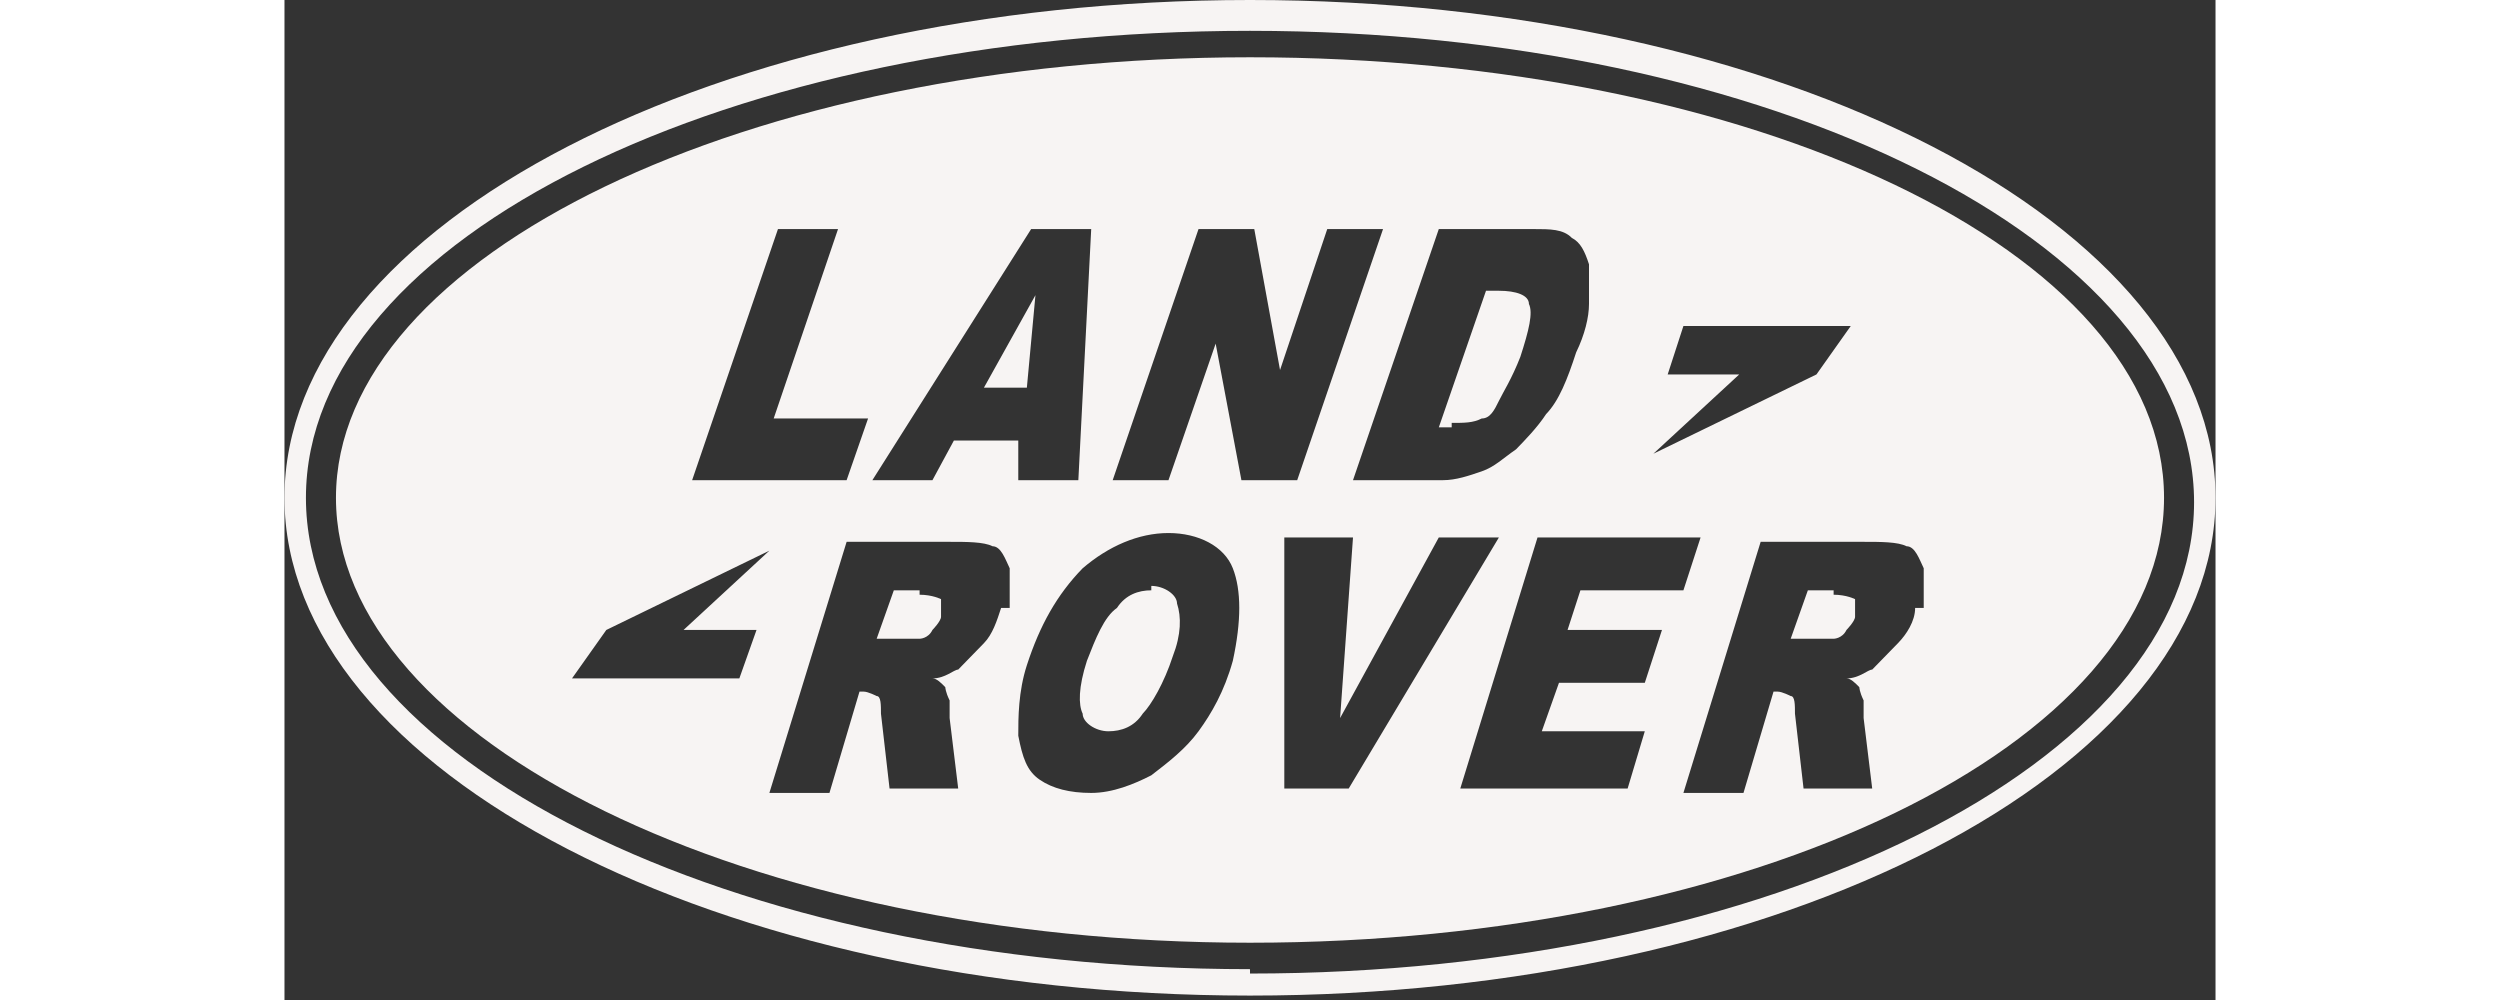
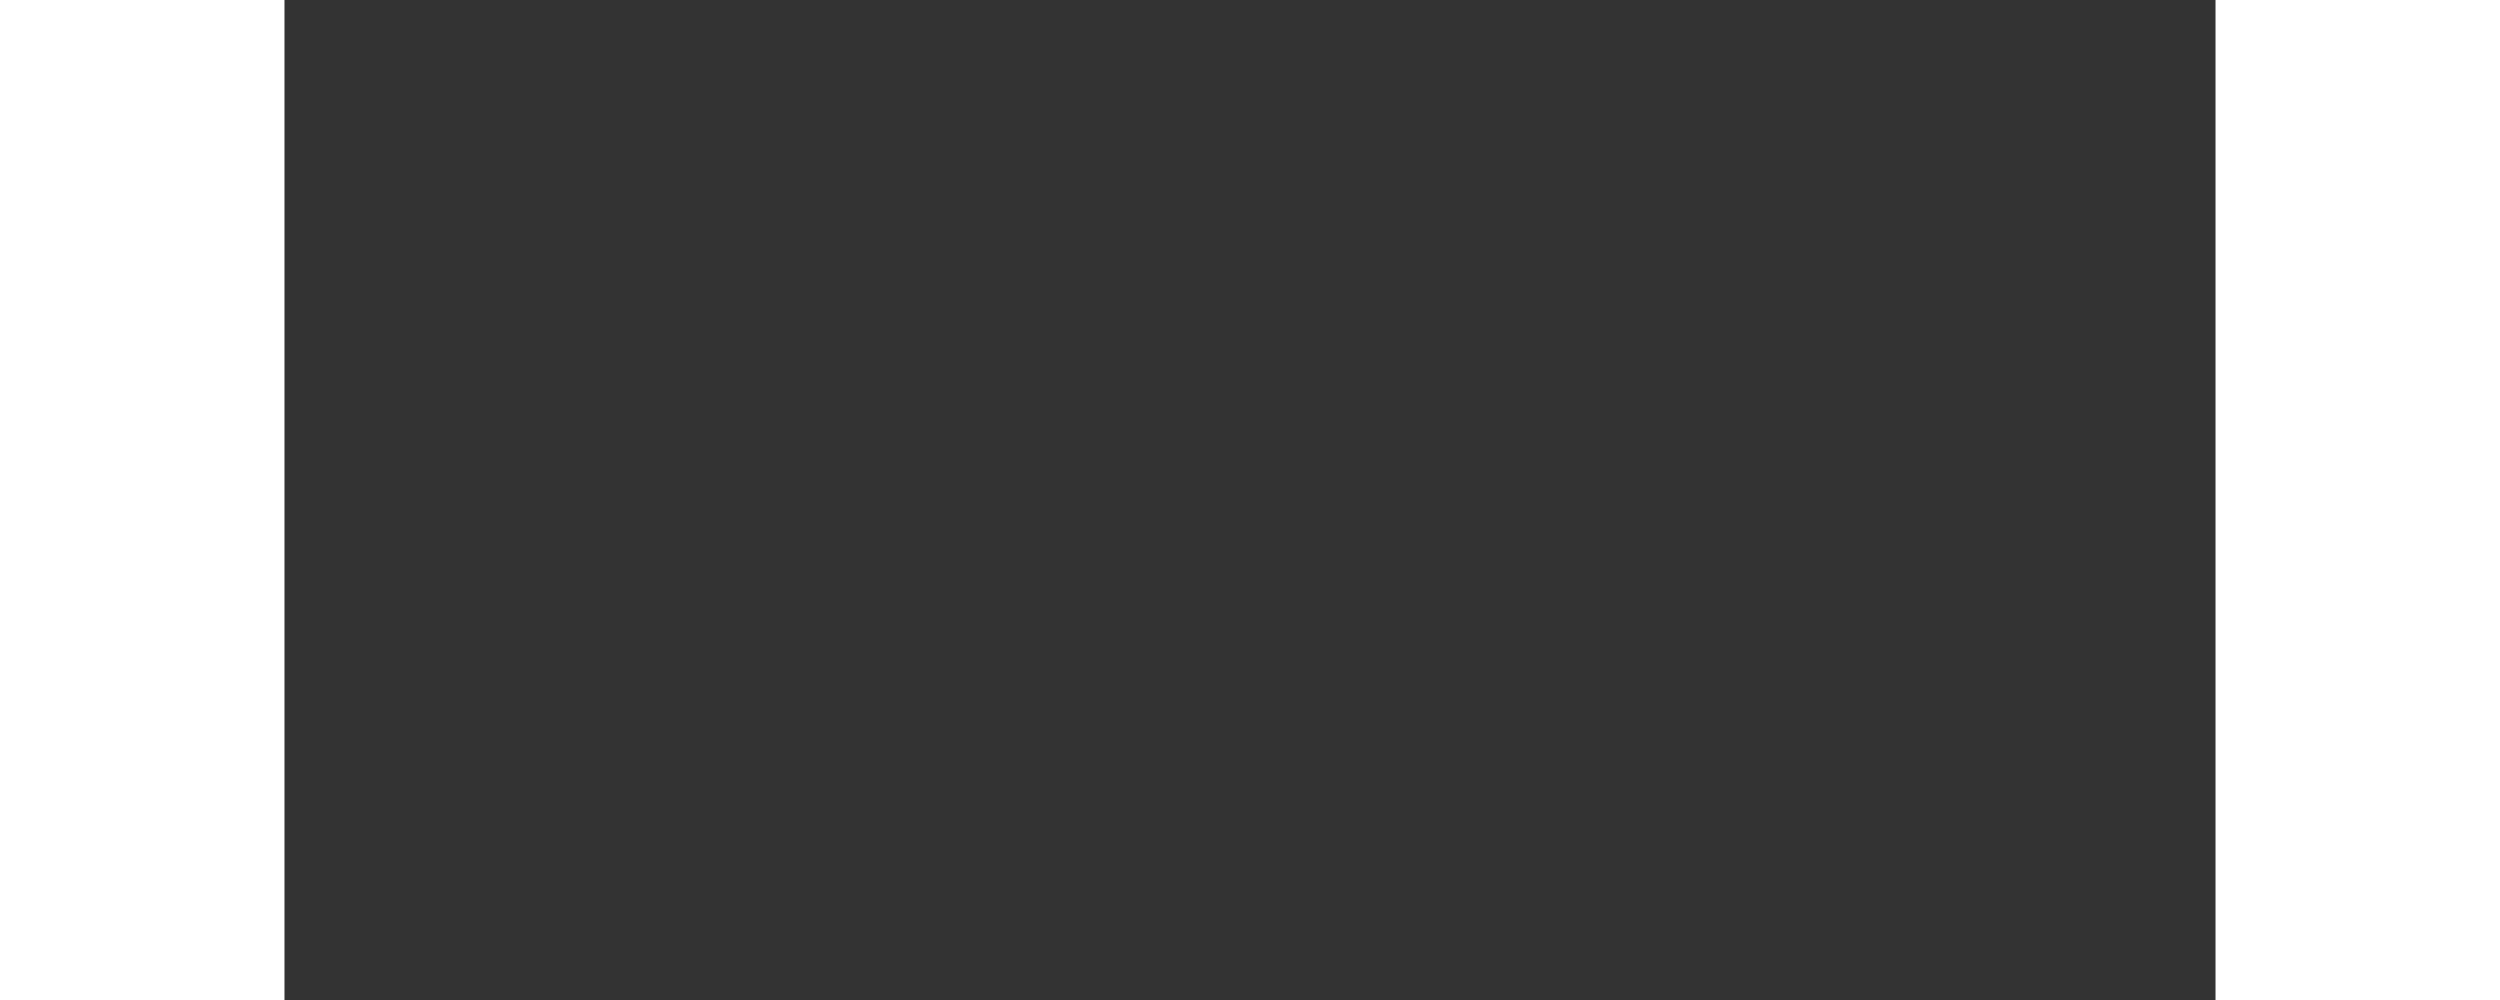
<svg xmlns="http://www.w3.org/2000/svg" width="100" height="40" viewBox="0 0 56 29" fill="none">
  <rect x="0" y="0" width="56" height="29" fill="#333333" stroke="none" />
  <g clip-path="url(#clip0_1795_3015)">
-     <path d="M44.925 17.119H44.178L43.68 18.524H44.427C44.427 18.524 44.676 18.524 44.925 18.524C44.925 18.524 45.173 18.524 45.298 18.269C45.298 18.269 45.547 18.013 45.547 17.886C45.547 17.63 45.547 17.502 45.547 17.375C45.547 17.375 45.298 17.247 44.925 17.247" fill="#F7F4F3" />
+     <path d="M44.925 17.119H44.178L43.68 18.524H44.427C44.427 18.524 44.676 18.524 44.925 18.524C44.925 18.524 45.173 18.524 45.298 18.269C45.547 17.63 45.547 17.502 45.547 17.375C45.547 17.375 45.298 17.247 44.925 17.247" fill="#F7F4F3" />
    <path d="M33.849 12.264C34.222 12.264 34.471 12.264 34.72 12.136C34.969 12.136 35.093 11.881 35.218 11.626C35.342 11.37 35.591 10.987 35.84 10.348C36.089 9.581 36.213 9.07 36.089 8.815C36.089 8.559 35.716 8.432 35.218 8.432H34.844L33.476 12.392H33.849V12.264Z" fill="#F7F4F3" />
    <path d="M18.418 17.119H17.671L17.173 18.524H17.92C17.92 18.524 18.169 18.524 18.418 18.524C18.418 18.524 18.667 18.524 18.791 18.269C18.791 18.269 19.04 18.013 19.04 17.886C19.04 17.63 19.04 17.502 19.04 17.375C19.04 17.375 18.791 17.247 18.418 17.247" fill="#F7F4F3" />
-     <path d="M21.778 8.56L20.284 11.242H21.529L21.778 8.56Z" fill="#F7F4F3" />
    <path d="M28 1.661C13.44 1.661 1.493 7.41 1.493 14.436C1.493 21.462 13.44 27.339 28 27.339C42.56 27.339 54.507 21.59 54.507 14.436C54.507 7.282 42.56 1.661 28 1.661ZM40.071 10.987L40.569 9.454H45.422L44.427 10.859L39.698 13.158L42.187 10.859H40.071V10.987ZM36.213 6.643C36.711 6.643 37.084 6.643 37.333 6.899C37.582 7.026 37.707 7.282 37.831 7.665C37.831 8.048 37.831 8.432 37.831 8.815C37.831 9.198 37.707 9.709 37.458 10.22C37.209 10.987 36.96 11.625 36.587 12.009C36.338 12.392 35.964 12.775 35.715 13.031C35.342 13.286 35.093 13.542 34.72 13.669C34.347 13.797 33.973 13.925 33.6 13.925H30.987L33.475 6.643H36.089H36.213ZM21.529 6.643H23.395L23.022 13.925H21.28V12.775C21.404 12.775 19.413 12.775 19.413 12.775L18.791 13.925H17.049L21.653 6.643H21.529ZM14.311 6.643H16.053L14.187 12.136H16.924L16.302 13.925H11.822L14.311 6.643ZM13.191 19.674H8.338L9.333 18.269L14.062 15.969L11.573 18.269H13.689L13.191 19.674ZM20.782 17.63C20.658 18.013 20.533 18.396 20.284 18.652C20.035 18.907 19.787 19.163 19.538 19.418C19.413 19.418 19.164 19.674 18.791 19.674C18.916 19.674 19.04 19.802 19.164 19.929C19.164 19.929 19.164 20.057 19.289 20.313C19.289 20.568 19.289 20.696 19.289 20.824L19.538 22.868H17.547L17.298 20.696C17.298 20.44 17.298 20.185 17.173 20.185C17.173 20.185 16.924 20.057 16.8 20.057H16.675L15.804 22.995H14.062L16.302 15.713H19.289C19.787 15.713 20.284 15.713 20.533 15.841C20.782 15.841 20.907 16.224 21.031 16.48C21.031 16.735 21.031 17.247 21.031 17.63M27.502 19.163C27.253 20.057 26.88 20.696 26.507 21.207C26.133 21.718 25.636 22.101 25.138 22.484C24.64 22.74 24.018 22.995 23.395 22.995C22.773 22.995 22.276 22.868 21.902 22.612C21.529 22.357 21.404 21.973 21.28 21.335C21.28 20.824 21.28 20.057 21.529 19.291C21.902 18.141 22.4 17.247 23.147 16.48C23.893 15.841 24.764 15.458 25.636 15.458C26.507 15.458 27.253 15.841 27.502 16.48C27.751 17.119 27.751 18.013 27.502 19.163ZM27.751 13.925L27.004 9.965L25.636 13.925H24.018L26.507 6.643H28.124L28.871 10.731L30.24 6.643H31.858L29.369 13.925H27.751ZM28.995 22.868V15.586H30.987L30.613 20.824L33.475 15.586H35.218L30.862 22.868H28.995ZM39.698 19.802H36.96L36.462 21.207H39.449L38.951 22.868H34.098L36.338 15.586H41.067L40.569 17.119H37.582L37.209 18.269H39.947L39.449 19.802H39.698ZM47.289 17.63C47.289 18.013 47.04 18.396 46.791 18.652C46.542 18.907 46.293 19.163 46.044 19.418C45.92 19.418 45.671 19.674 45.298 19.674C45.422 19.674 45.547 19.802 45.671 19.929C45.671 19.929 45.671 20.057 45.795 20.313C45.795 20.568 45.795 20.696 45.795 20.824L46.044 22.868H44.053L43.804 20.696C43.804 20.44 43.804 20.185 43.68 20.185C43.68 20.185 43.431 20.057 43.307 20.057H43.182L42.311 22.995H40.569L42.809 15.713H45.795C46.293 15.713 46.791 15.713 47.04 15.841C47.289 15.841 47.413 16.224 47.538 16.48C47.538 16.735 47.538 17.247 47.538 17.63" fill="#F7F4F3" />
    <path d="M25.138 17.119C24.765 17.119 24.391 17.247 24.142 17.63C23.769 17.886 23.52 18.524 23.271 19.163C23.022 19.93 23.022 20.441 23.147 20.696C23.147 20.952 23.52 21.207 23.893 21.207C24.267 21.207 24.64 21.079 24.889 20.696C25.138 20.441 25.511 19.802 25.76 19.035C26.009 18.396 26.009 17.886 25.884 17.502C25.884 17.247 25.511 16.991 25.138 16.991" fill="#F7F4F3" />
-     <path d="M28 0C12.569 0 0 6.515 0 14.436C0 22.357 12.569 28.872 28 28.872C43.431 28.872 56 22.357 56 14.436C56 6.515 43.431 0 28 0ZM28 28.106C12.942 28.106 0.622 21.974 0.622 14.436C0.622 6.899 12.942 0.894 28 0.894C43.058 0.894 55.378 7.026 55.378 14.564C55.378 22.101 43.058 28.233 28 28.233" fill="#F7F4F3" />
  </g>
  <defs>
    <clipPath id="clip0_1795_3015">
-       <rect width="56" height="29" fill="white" />
-     </clipPath>
+       </clipPath>
  </defs>
</svg>